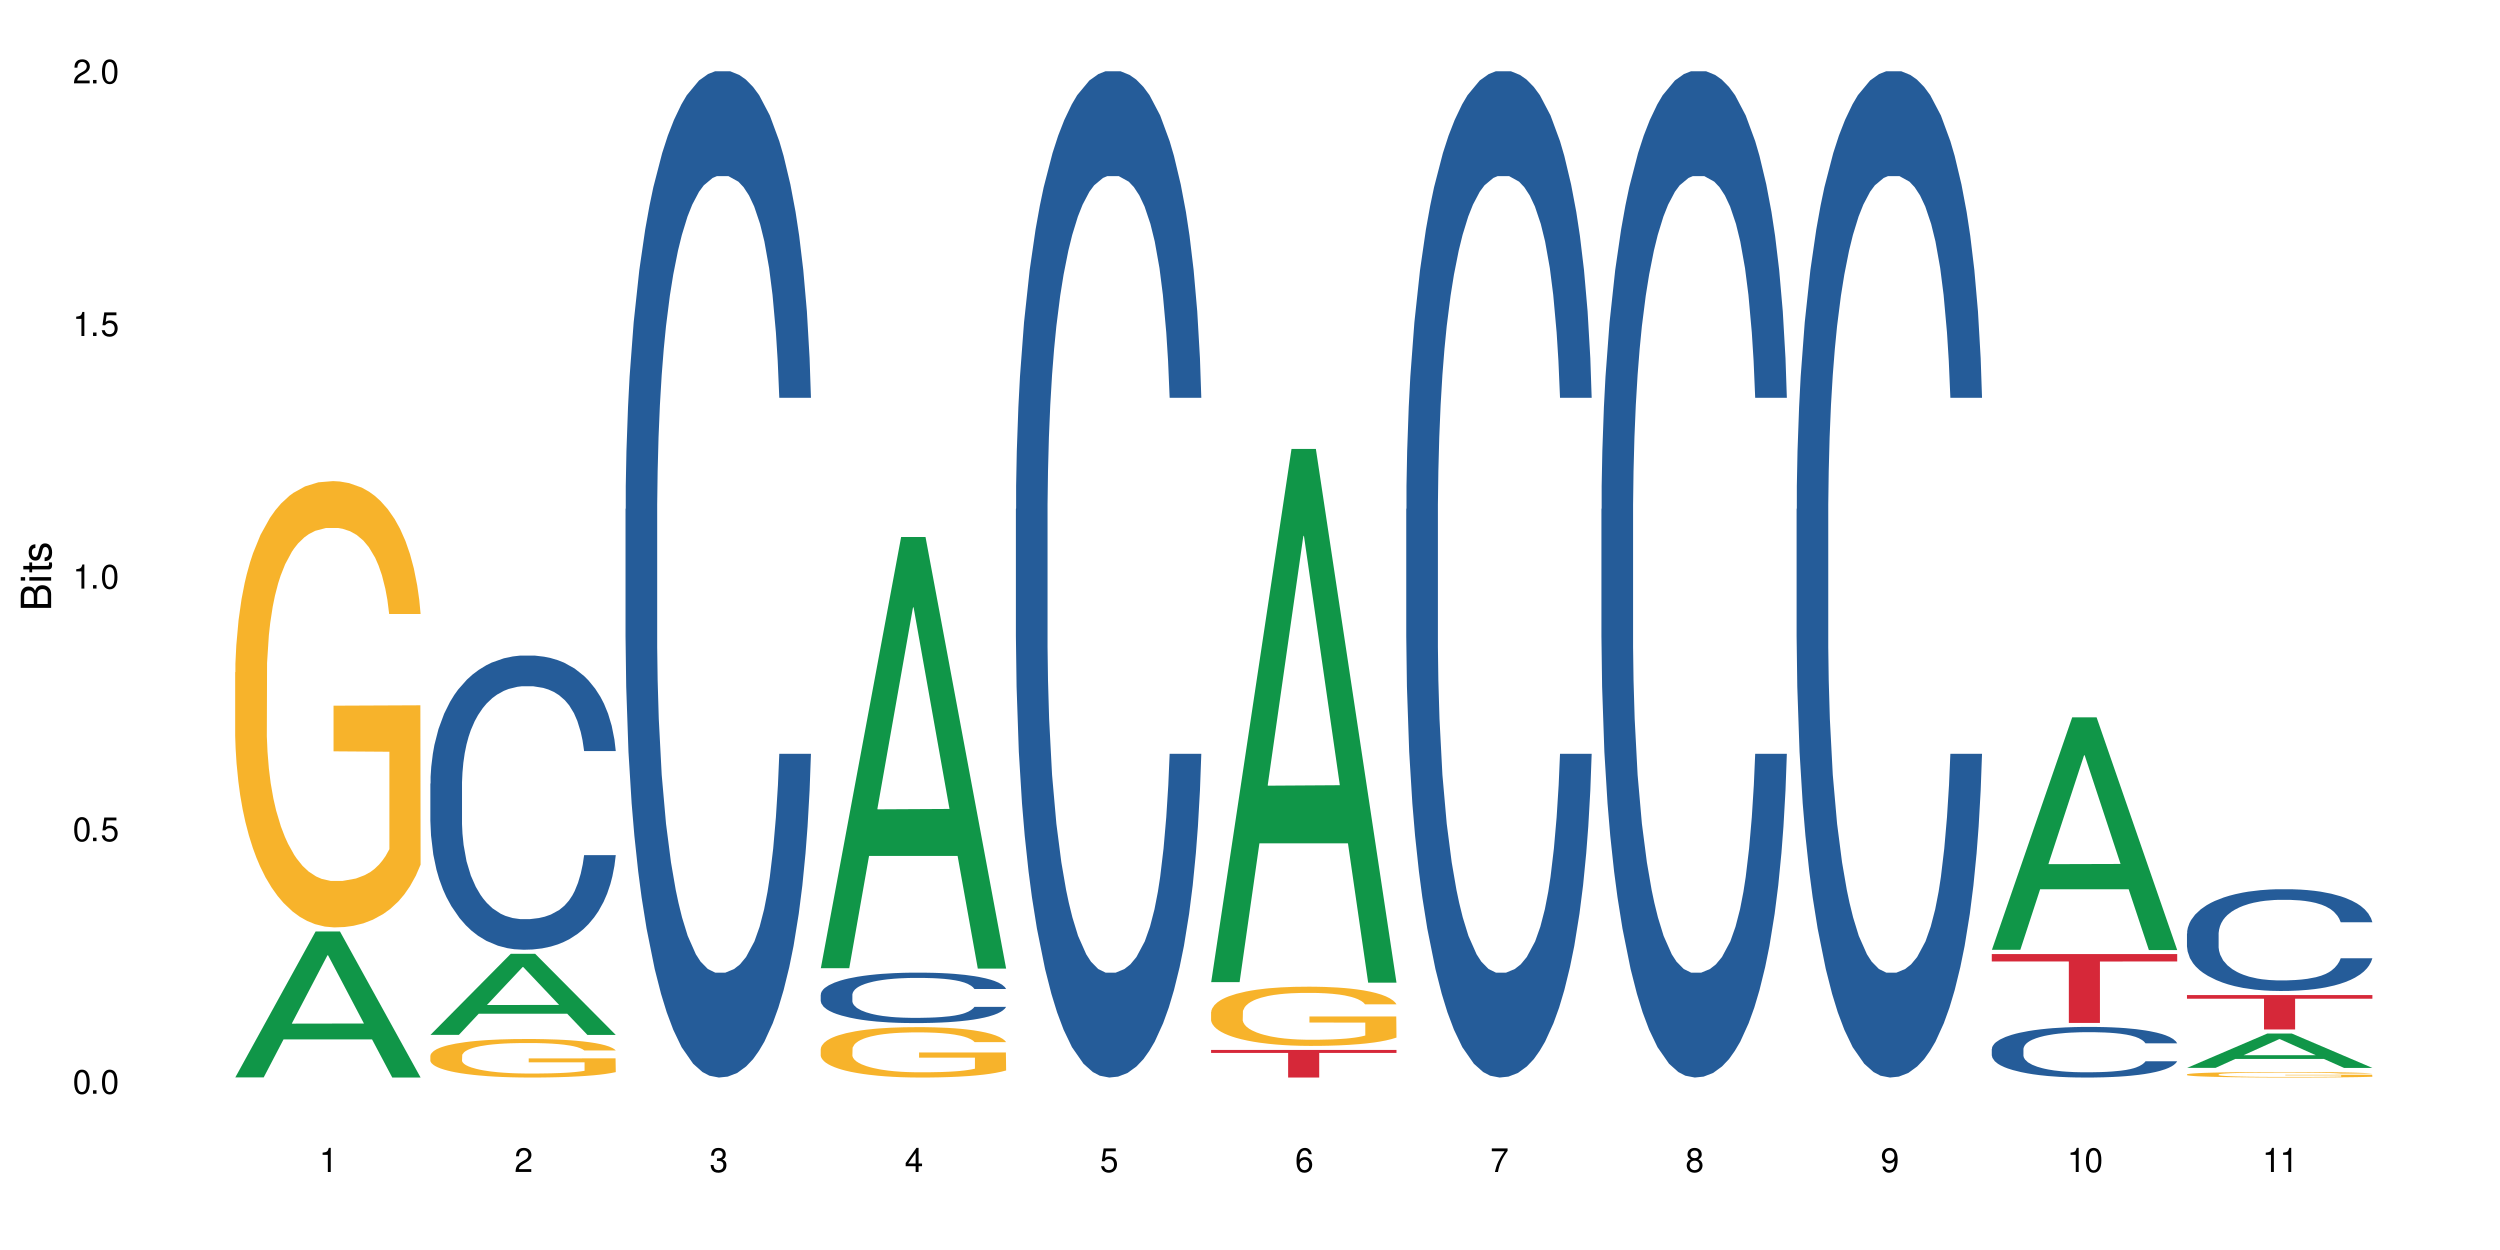
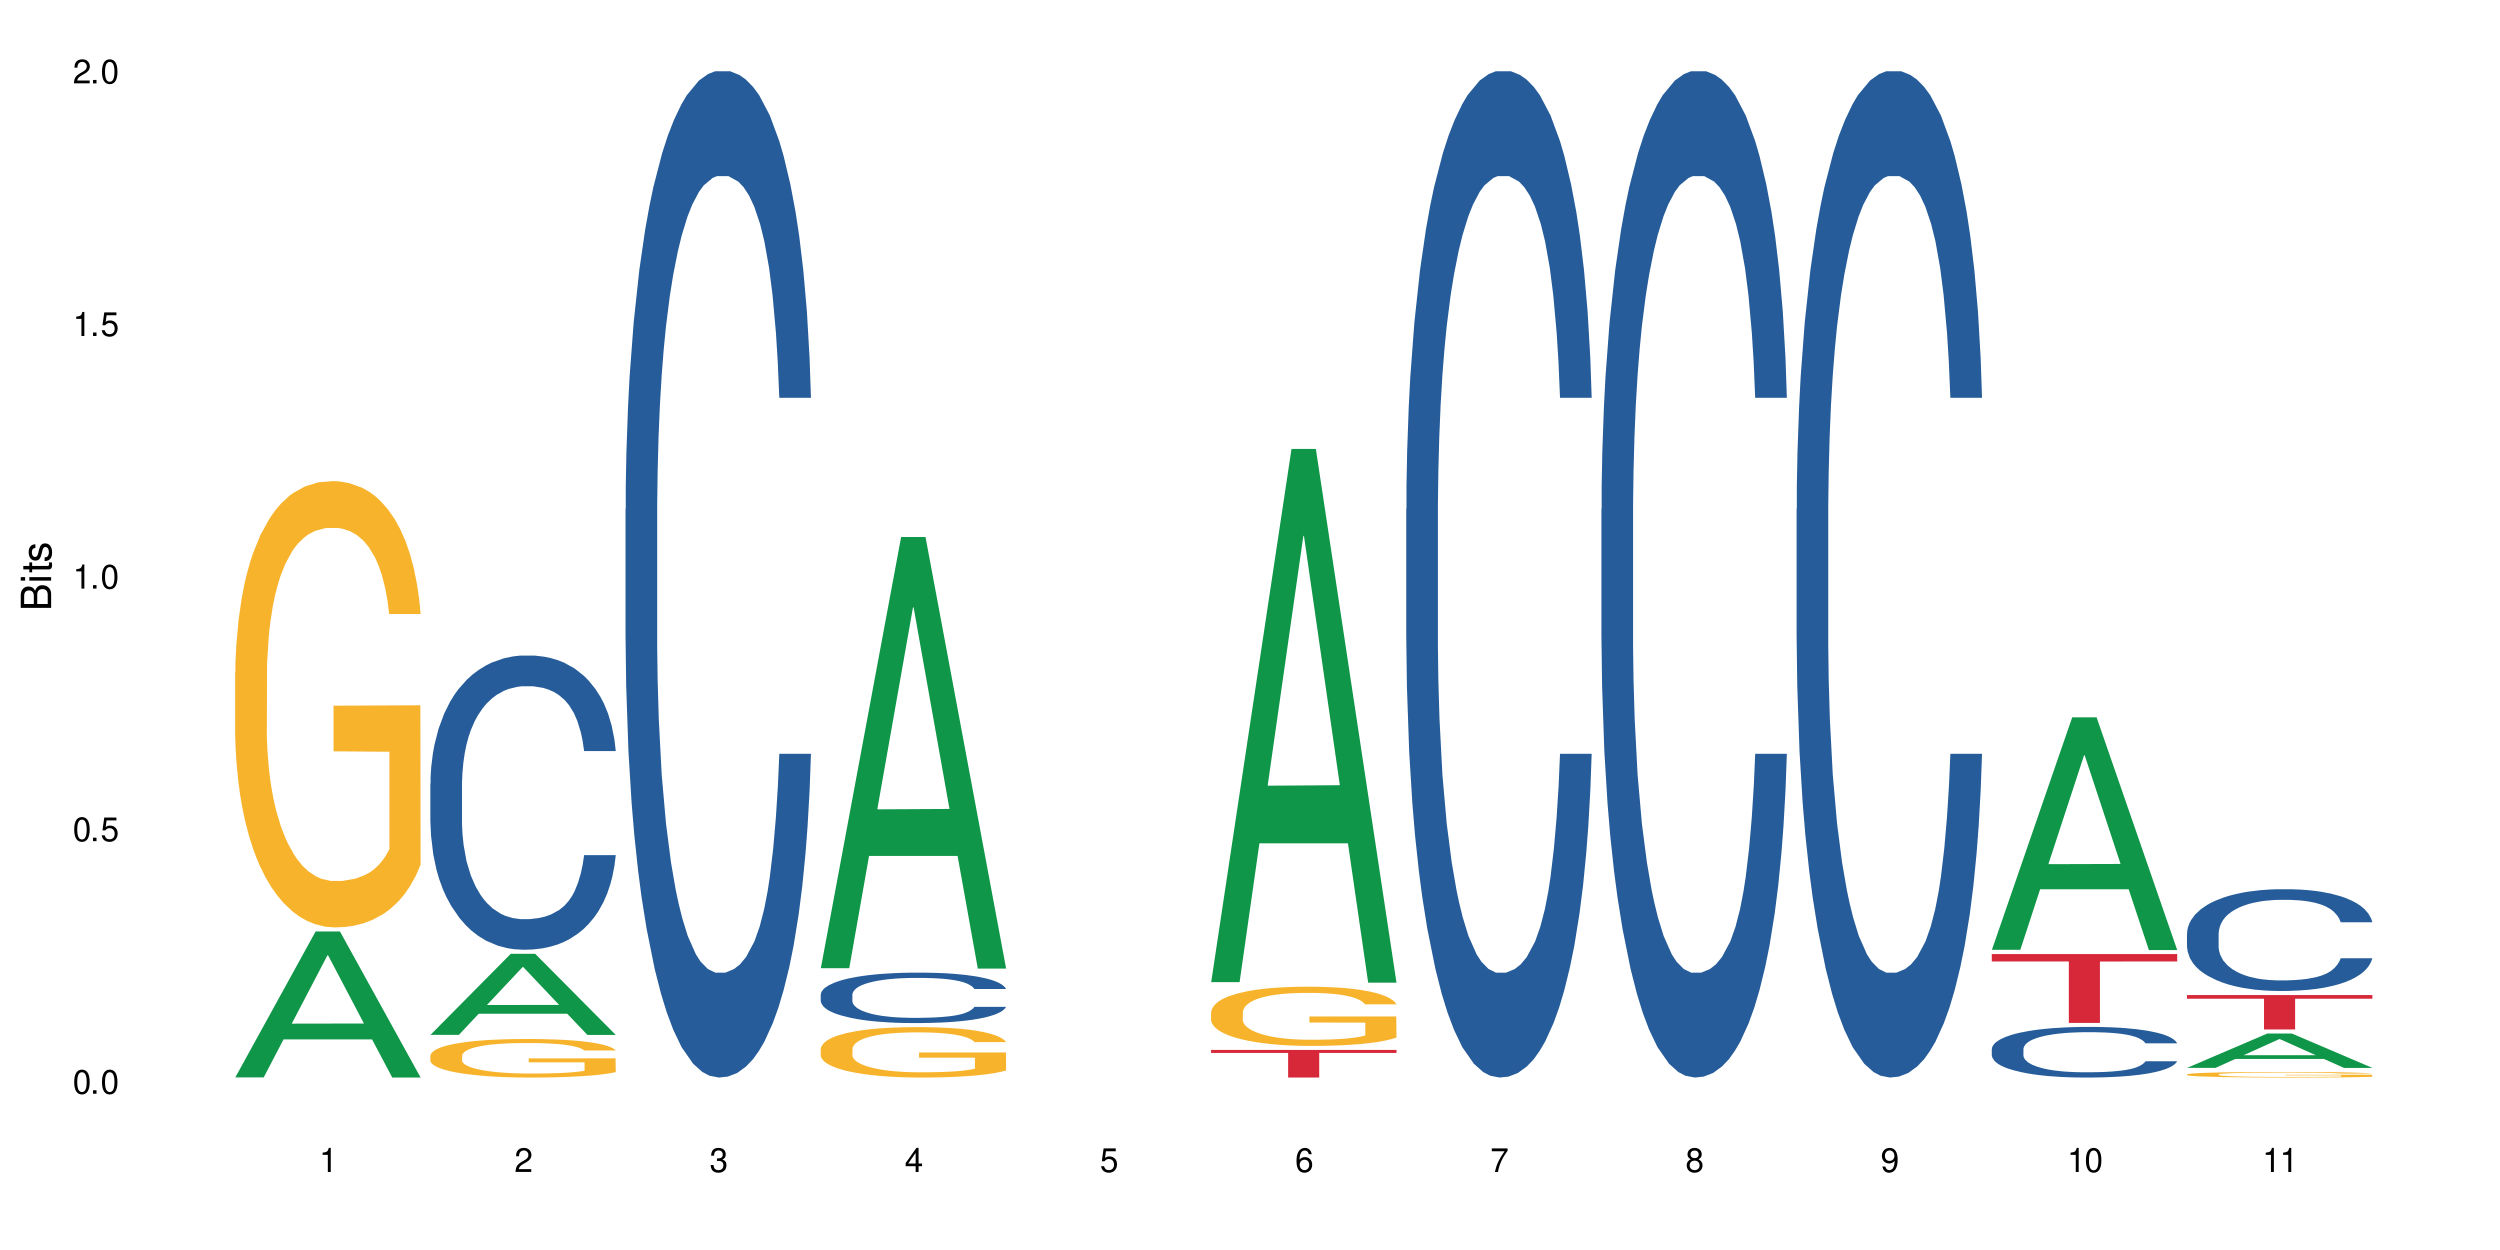
<svg xmlns="http://www.w3.org/2000/svg" xmlns:xlink="http://www.w3.org/1999/xlink" width="720" height="360" viewBox="0 0 720 360">
  <defs>
    <g>
      <g id="glyph-0-0">
</g>
      <g id="glyph-0-1">
        <path d="M 2.641 -6.938 C 2 -6.938 1.422 -6.656 1.078 -6.172 C 0.641 -5.562 0.406 -4.641 0.406 -3.359 C 0.406 -1.016 1.188 0.219 2.641 0.219 C 4.078 0.219 4.859 -1.016 4.859 -3.297 C 4.859 -4.641 4.656 -5.547 4.203 -6.172 C 3.844 -6.656 3.281 -6.938 2.641 -6.938 Z M 2.641 -6.188 C 3.547 -6.188 4 -5.25 4 -3.375 C 4 -1.406 3.562 -0.484 2.625 -0.484 C 1.734 -0.484 1.281 -1.438 1.281 -3.344 C 1.281 -5.25 1.734 -6.188 2.641 -6.188 Z M 2.641 -6.188 " />
      </g>
      <g id="glyph-0-2">
        <path d="M 1.828 -1 L 0.828 -1 L 0.828 0 L 1.828 0 Z M 1.828 -1 " />
      </g>
      <g id="glyph-0-3">
        <path d="M 4.562 -6.797 L 1.062 -6.797 L 0.547 -3.094 L 1.328 -3.094 C 1.719 -3.562 2.047 -3.734 2.578 -3.734 C 3.484 -3.734 4.062 -3.109 4.062 -2.094 C 4.062 -1.125 3.484 -0.531 2.578 -0.531 C 1.828 -0.531 1.375 -0.906 1.188 -1.672 L 0.328 -1.672 C 0.453 -1.109 0.547 -0.844 0.75 -0.594 C 1.125 -0.078 1.828 0.219 2.594 0.219 C 3.969 0.219 4.922 -0.781 4.922 -2.219 C 4.922 -3.562 4.031 -4.484 2.719 -4.484 C 2.25 -4.484 1.859 -4.359 1.469 -4.062 L 1.734 -5.969 L 4.562 -5.969 Z M 4.562 -6.797 " />
      </g>
      <g id="glyph-0-4">
        <path d="M 2.484 -4.938 L 2.484 0 L 3.328 0 L 3.328 -6.938 L 2.766 -6.938 C 2.469 -5.875 2.281 -5.734 0.984 -5.562 L 0.984 -4.938 Z M 2.484 -4.938 " />
      </g>
      <g id="glyph-0-5">
        <path d="M 4.859 -0.828 L 1.281 -0.828 C 1.359 -1.406 1.672 -1.781 2.5 -2.281 L 3.469 -2.828 C 4.406 -3.344 4.906 -4.062 4.906 -4.906 C 4.906 -5.484 4.672 -6.031 4.266 -6.406 C 3.859 -6.766 3.375 -6.938 2.719 -6.938 C 1.859 -6.938 1.219 -6.625 0.844 -6.031 C 0.609 -5.672 0.5 -5.234 0.484 -4.531 L 1.328 -4.531 C 1.359 -5.016 1.406 -5.281 1.531 -5.516 C 1.75 -5.938 2.188 -6.203 2.703 -6.203 C 3.469 -6.203 4.031 -5.641 4.031 -4.891 C 4.031 -4.344 3.719 -3.859 3.125 -3.516 L 2.234 -3 C 0.812 -2.172 0.406 -1.531 0.328 -0.016 L 4.859 -0.016 Z M 4.859 -0.828 " />
      </g>
      <g id="glyph-0-6">
        <path d="M 2.125 -3.188 L 2.578 -3.188 C 3.5 -3.188 3.984 -2.766 3.984 -1.922 C 3.984 -1.062 3.469 -0.531 2.594 -0.531 C 1.656 -0.531 1.203 -1 1.156 -2.016 L 0.312 -2.016 C 0.344 -1.453 0.438 -1.094 0.609 -0.781 C 0.953 -0.109 1.625 0.219 2.547 0.219 C 3.953 0.219 4.859 -0.625 4.859 -1.938 C 4.859 -2.828 4.516 -3.297 3.703 -3.594 C 4.344 -3.844 4.656 -4.328 4.656 -5.031 C 4.656 -6.219 3.875 -6.938 2.578 -6.938 C 1.203 -6.938 0.484 -6.172 0.453 -4.703 L 1.297 -4.703 C 1.312 -5.125 1.344 -5.359 1.453 -5.578 C 1.641 -5.969 2.062 -6.203 2.594 -6.203 C 3.344 -6.203 3.797 -5.75 3.797 -5 C 3.797 -4.516 3.609 -4.219 3.25 -4.047 C 3.016 -3.953 2.703 -3.922 2.125 -3.906 Z M 2.125 -3.188 " />
      </g>
      <g id="glyph-0-7">
        <path d="M 3.141 -1.672 L 3.141 0 L 3.984 0 L 3.984 -1.672 L 4.984 -1.672 L 4.984 -2.438 L 3.984 -2.438 L 3.984 -6.938 L 3.359 -6.938 L 0.266 -2.578 L 0.266 -1.672 Z M 3.141 -2.438 L 1 -2.438 L 3.141 -5.5 Z M 3.141 -2.438 " />
      </g>
      <g id="glyph-0-8">
        <path d="M 4.781 -5.125 C 4.609 -6.266 3.891 -6.938 2.844 -6.938 C 2.094 -6.938 1.422 -6.578 1.031 -5.953 C 0.594 -5.266 0.406 -4.422 0.406 -3.172 C 0.406 -2 0.578 -1.25 0.984 -0.641 C 1.359 -0.078 1.953 0.219 2.703 0.219 C 3.984 0.219 4.922 -0.75 4.922 -2.094 C 4.922 -3.375 4.062 -4.281 2.844 -4.281 C 2.172 -4.281 1.641 -4.031 1.281 -3.516 C 1.281 -5.234 1.828 -6.188 2.797 -6.188 C 3.391 -6.188 3.797 -5.797 3.938 -5.125 Z M 2.734 -3.531 C 3.547 -3.531 4.062 -2.953 4.062 -2.031 C 4.062 -1.156 3.484 -0.531 2.703 -0.531 C 1.922 -0.531 1.328 -1.188 1.328 -2.078 C 1.328 -2.938 1.906 -3.531 2.734 -3.531 Z M 2.734 -3.531 " />
      </g>
      <g id="glyph-0-9">
        <path d="M 4.984 -6.797 L 0.438 -6.797 L 0.438 -5.969 L 4.109 -5.969 C 2.5 -3.656 1.828 -2.234 1.328 0 L 2.219 0 C 2.594 -2.172 3.453 -4.047 4.984 -6.094 Z M 4.984 -6.797 " />
      </g>
      <g id="glyph-0-10">
        <path d="M 3.75 -3.656 C 4.469 -4.094 4.688 -4.438 4.688 -5.078 C 4.688 -6.172 3.844 -6.938 2.641 -6.938 C 1.438 -6.938 0.594 -6.172 0.594 -5.094 C 0.594 -4.438 0.812 -4.094 1.516 -3.656 C 0.734 -3.266 0.359 -2.703 0.359 -1.922 C 0.359 -0.656 1.281 0.219 2.641 0.219 C 3.984 0.219 4.922 -0.656 4.922 -1.922 C 4.922 -2.703 4.531 -3.266 3.75 -3.656 Z M 2.641 -6.188 C 3.359 -6.188 3.812 -5.75 3.812 -5.062 C 3.812 -4.406 3.344 -3.984 2.641 -3.984 C 1.922 -3.984 1.453 -4.406 1.453 -5.078 C 1.453 -5.75 1.922 -6.188 2.641 -6.188 Z M 2.641 -3.266 C 3.484 -3.266 4.062 -2.719 4.062 -1.906 C 4.062 -1.078 3.484 -0.531 2.625 -0.531 C 1.797 -0.531 1.219 -1.094 1.219 -1.906 C 1.219 -2.719 1.781 -3.266 2.641 -3.266 Z M 2.641 -3.266 " />
      </g>
      <g id="glyph-0-11">
        <path d="M 0.516 -1.578 C 0.672 -0.453 1.406 0.219 2.438 0.219 C 3.188 0.219 3.859 -0.141 4.266 -0.766 C 4.688 -1.453 4.891 -2.297 4.891 -3.547 C 4.891 -4.719 4.703 -5.453 4.312 -6.078 C 3.938 -6.641 3.344 -6.938 2.594 -6.938 C 1.297 -6.938 0.359 -5.969 0.359 -4.625 C 0.359 -3.344 1.234 -2.453 2.453 -2.453 C 3.094 -2.453 3.578 -2.672 4.016 -3.203 C 4 -1.484 3.469 -0.531 2.5 -0.531 C 1.906 -0.531 1.484 -0.906 1.359 -1.578 Z M 2.578 -6.203 C 3.375 -6.203 3.969 -5.531 3.969 -4.641 C 3.969 -3.797 3.391 -3.188 2.547 -3.188 C 1.734 -3.188 1.234 -3.766 1.234 -4.688 C 1.234 -5.562 1.797 -6.203 2.578 -6.203 Z M 2.578 -6.203 " />
      </g>
      <g id="glyph-1-0">
</g>
      <g id="glyph-1-1">
        <path d="M 0 -0.953 L 0 -4.891 C 0 -5.719 -0.234 -6.344 -0.734 -6.797 C -1.188 -7.234 -1.812 -7.469 -2.5 -7.469 C -3.547 -7.469 -4.188 -7 -4.625 -5.875 C -4.984 -6.688 -5.625 -7.094 -6.531 -7.094 C -7.172 -7.094 -7.734 -6.859 -8.141 -6.391 C -8.562 -5.922 -8.75 -5.344 -8.75 -4.5 L -8.75 -0.953 Z M -4.984 -2.062 L -7.766 -2.062 L -7.766 -4.219 C -7.766 -4.844 -7.688 -5.203 -7.453 -5.5 C -7.219 -5.812 -6.859 -5.969 -6.375 -5.969 C -5.891 -5.969 -5.531 -5.812 -5.297 -5.5 C -5.062 -5.203 -4.984 -4.844 -4.984 -4.219 Z M -0.984 -2.062 L -4 -2.062 L -4 -4.781 C -4 -5.766 -3.438 -6.359 -2.484 -6.359 C -1.547 -6.359 -0.984 -5.766 -0.984 -4.781 Z M -0.984 -2.062 " />
      </g>
      <g id="glyph-1-2">
        <path d="M -6.281 -1.797 L -6.281 -0.797 L 0 -0.797 L 0 -1.797 Z M -8.75 -1.797 L -8.75 -0.797 L -7.484 -0.797 L -7.484 -1.797 Z M -8.75 -1.797 " />
      </g>
      <g id="glyph-1-3">
        <path d="M -6.281 -3.047 L -6.281 -2.016 L -8.016 -2.016 L -8.016 -1.016 L -6.281 -1.016 L -6.281 -0.172 L -5.469 -0.172 L -5.469 -1.016 L -0.719 -1.016 C -0.078 -1.016 0.281 -1.453 0.281 -2.234 C 0.281 -2.5 0.25 -2.719 0.188 -3.047 L -0.641 -3.047 C -0.609 -2.906 -0.594 -2.766 -0.594 -2.562 C -0.594 -2.141 -0.719 -2.016 -1.156 -2.016 L -5.469 -2.016 L -5.469 -3.047 Z M -6.281 -3.047 " />
      </g>
      <g id="glyph-1-4">
        <path d="M -4.531 -5.25 C -5.766 -5.25 -6.469 -4.422 -6.469 -2.969 C -6.469 -1.516 -5.719 -0.562 -4.547 -0.562 C -3.562 -0.562 -3.094 -1.062 -2.734 -2.562 L -2.516 -3.484 C -2.344 -4.188 -2.094 -4.469 -1.641 -4.469 C -1.047 -4.469 -0.641 -3.875 -0.641 -3 C -0.641 -2.453 -0.797 -2 -1.062 -1.75 C -1.25 -1.594 -1.422 -1.531 -1.875 -1.469 L -1.875 -0.406 C -0.422 -0.453 0.281 -1.266 0.281 -2.922 C 0.281 -4.5 -0.5 -5.516 -1.719 -5.516 C -2.656 -5.516 -3.172 -4.984 -3.469 -3.734 L -3.703 -2.766 C -3.891 -1.953 -4.156 -1.609 -4.594 -1.609 C -5.188 -1.609 -5.547 -2.125 -5.547 -2.938 C -5.547 -3.75 -5.203 -4.172 -4.531 -4.203 Z M -4.531 -5.25 " />
      </g>
    </g>
  </defs>
  <rect x="-72" y="-36" width="864" height="432" fill="rgb(100%, 100%, 100%)" fill-opacity="1" />
  <path fill-rule="nonzero" fill="rgb(6.275%, 58.824%, 28.235%)" fill-opacity="1" d="M 67.73 310.293 L 67.789 310.254 L 90.895 268.262 L 97.91 268.262 L 121.133 310.332 L 112.973 310.332 L 107.152 299.352 L 81.652 299.352 L 75.945 310.293 L 67.73 310.293 L 84.105 294.809 L 104.816 294.77 L 94.488 275.133 L 94.375 275.094 L 94.262 275.215 L 84.047 294.77 L 84.105 294.809 Z M 67.73 310.293 " />
  <path fill-rule="nonzero" fill="rgb(96.863%, 70.196%, 16.863%)" fill-opacity="1" d="M 67.73 193.609 L 67.797 193.492 L 67.797 191.145 L 68.055 185.863 L 68.707 178.586 L 69.555 172.598 L 70.465 167.902 L 71.051 165.438 L 72.027 161.914 L 72.875 159.332 L 75.023 154.051 L 77.762 149.121 L 79.258 147.008 L 80.949 145.012 L 83.359 142.781 L 84.469 141.961 L 87.855 140.082 L 91.695 138.906 L 95.93 138.555 L 97.883 138.672 L 100.555 139.141 L 104.199 140.434 L 106.285 141.605 L 107.91 142.781 L 109.605 144.309 L 111.688 146.656 L 113.645 149.473 L 115.207 152.289 L 116.77 155.812 L 118.07 159.566 L 119.18 163.676 L 120.156 168.605 L 120.742 172.715 L 121.133 176.824 L 112.078 176.824 L 111.559 172.715 L 110.973 169.547 L 109.996 165.672 L 109.02 162.855 L 108.043 160.625 L 106.219 157.57 L 104.656 155.695 L 102.703 154.051 L 100.812 152.992 L 98.664 152.289 L 97.363 152.055 L 93.91 152.055 L 90.785 152.875 L 88.961 153.816 L 87.66 154.754 L 85.836 156.516 L 84.727 157.926 L 84.078 158.863 L 82.125 162.504 L 80.82 165.789 L 80.105 168.02 L 79.191 171.543 L 78.543 174.711 L 77.824 179.406 L 77.434 182.93 L 76.914 190.91 L 76.848 212.043 L 77.043 216.504 L 77.434 221.316 L 77.957 225.543 L 78.738 230 L 79.52 233.406 L 80.887 237.984 L 82.059 241.035 L 82.969 243.031 L 84.727 246.203 L 85.445 247.258 L 87.137 249.371 L 88.895 251.016 L 91.047 252.422 L 92.672 253.129 L 95.277 253.715 L 98.598 253.715 L 102.508 253.012 L 104.98 252.07 L 106.676 251.133 L 107.781 250.309 L 109.148 249.02 L 110.125 247.844 L 111.039 246.555 L 112.145 244.559 L 112.145 216.504 L 96.059 216.383 L 96.059 203.238 L 121.066 203.121 L 121.133 249.02 L 119.766 252.188 L 118.07 255.242 L 116.441 257.59 L 114.75 259.586 L 112.34 261.816 L 110.387 263.223 L 107.391 264.867 L 104.656 265.922 L 101.789 266.629 L 99.25 266.98 L 96.254 267.098 L 93.586 266.863 L 90.719 266.156 L 88.441 265.219 L 86.355 264.047 L 84.273 262.52 L 81.668 260.055 L 79.973 258.059 L 78.215 255.594 L 76.457 252.656 L 74.895 249.488 L 73.852 247.023 L 72.812 244.207 L 71.703 240.684 L 70.66 236.691 L 69.879 233.055 L 69.164 228.945 L 68.645 225.07 L 68.121 219.789 L 67.859 215.562 L 67.73 211.922 Z M 67.73 193.609 " />
  <path fill-rule="nonzero" fill="rgb(6.275%, 58.824%, 28.235%)" fill-opacity="1" d="M 123.941 298.043 L 124 298.02 L 147.105 274.695 L 154.125 274.695 L 177.344 298.066 L 169.184 298.066 L 163.367 291.965 L 137.863 291.965 L 132.156 298.043 L 123.941 298.043 L 140.316 289.441 L 161.027 289.418 L 150.699 278.512 L 150.586 278.488 L 150.473 278.555 L 140.258 289.418 L 140.316 289.441 Z M 123.941 298.043 " />
  <path fill-rule="nonzero" fill="rgb(14.51%, 36.078%, 60%)" fill-opacity="1" d="M 123.941 225.676 L 124.008 225.602 L 124.008 223.742 L 124.203 220.801 L 124.66 217.082 L 125.113 214.527 L 126.285 209.957 L 127.914 205.547 L 129.609 202.137 L 130.844 200.125 L 131.953 198.578 L 134.492 195.711 L 136.121 194.242 L 137.879 192.926 L 140.027 191.609 L 141.59 190.832 L 145.109 189.594 L 147.711 189.051 L 149.73 188.82 L 154.094 188.82 L 156.699 189.129 L 158.59 189.516 L 160.672 190.137 L 162.43 190.832 L 165.492 192.535 L 168.227 194.703 L 169.465 195.945 L 171.418 198.344 L 172.914 200.668 L 173.957 202.68 L 175.129 205.547 L 176.172 209.031 L 176.953 212.98 L 177.344 216.309 L 168.227 216.309 L 167.77 213.211 L 167.25 210.812 L 166.273 207.637 L 165.297 205.391 L 163.93 203.145 L 162.691 201.676 L 160.996 200.203 L 159.5 199.273 L 157.938 198.578 L 156.438 198.113 L 153.574 197.648 L 150.254 197.648 L 149.016 197.801 L 146.477 198.422 L 145.109 198.965 L 143.152 200.047 L 141.785 201.055 L 140.156 202.602 L 139.051 203.918 L 137.684 205.934 L 136.707 207.715 L 135.598 210.27 L 134.949 212.203 L 134.363 214.371 L 133.84 216.926 L 133.449 219.637 L 133.191 222.504 L 133.059 225.289 L 133.059 237.293 L 133.191 240.078 L 133.516 243.332 L 134.363 248.055 L 135.598 252.16 L 137.031 255.41 L 138.398 257.734 L 139.18 258.816 L 140.223 260.059 L 141.852 261.605 L 144.195 263.152 L 145.562 263.773 L 147.648 264.395 L 149.797 264.703 L 152.66 264.703 L 155.203 264.395 L 156.895 264.004 L 158.652 263.387 L 161.062 262.07 L 162.559 260.832 L 163.863 259.359 L 164.84 257.887 L 165.492 256.648 L 166.469 254.25 L 167.25 251.617 L 167.836 248.906 L 168.227 246.273 L 177.344 246.273 L 176.953 249.371 L 176.367 252.391 L 175.781 254.637 L 174.867 257.348 L 173.828 259.746 L 172.328 262.457 L 171.09 264.238 L 169.465 266.172 L 167.965 267.645 L 166.336 268.961 L 163.93 270.512 L 162.363 271.285 L 160.672 271.98 L 158.652 272.602 L 156.113 273.141 L 153.379 273.453 L 150.84 273.531 L 148.102 273.375 L 146.086 273.066 L 143.414 272.367 L 140.094 270.973 L 137.684 269.504 L 135.793 268.031 L 134.168 266.484 L 132.344 264.395 L 130 260.984 L 128.566 258.352 L 127.59 256.184 L 126.48 253.164 L 125.699 250.457 L 124.789 246.117 L 124.137 240.621 L 123.941 236.363 Z M 123.941 225.676 " />
  <path fill-rule="nonzero" fill="rgb(96.863%, 70.196%, 16.863%)" fill-opacity="1" d="M 123.941 303.984 L 124.008 303.973 L 124.008 303.773 L 124.27 303.316 L 124.918 302.688 L 125.766 302.168 L 126.676 301.766 L 127.266 301.551 L 128.242 301.246 L 129.086 301.023 L 131.234 300.566 L 133.973 300.141 L 135.469 299.957 L 137.164 299.785 L 139.57 299.594 L 140.68 299.523 L 144.066 299.359 L 147.906 299.258 L 152.141 299.23 L 154.094 299.238 L 156.766 299.281 L 160.41 299.391 L 162.496 299.492 L 164.125 299.594 L 165.816 299.727 L 167.902 299.93 L 169.855 300.172 L 171.418 300.414 L 172.98 300.719 L 174.281 301.043 L 175.391 301.398 L 176.367 301.824 L 176.953 302.18 L 177.344 302.535 L 168.293 302.535 L 167.77 302.18 L 167.184 301.906 L 166.207 301.57 L 165.23 301.328 L 164.254 301.137 L 162.43 300.871 L 160.867 300.711 L 158.914 300.566 L 157.023 300.477 L 154.875 300.414 L 153.574 300.395 L 150.121 300.395 L 146.996 300.465 L 145.172 300.547 L 143.871 300.629 L 142.047 300.781 L 140.941 300.902 L 140.289 300.984 L 138.336 301.297 L 137.031 301.582 L 136.316 301.773 L 135.402 302.078 L 134.754 302.352 L 134.035 302.758 L 133.645 303.062 L 133.125 303.75 L 133.059 305.578 L 133.254 305.961 L 133.645 306.379 L 134.168 306.742 L 134.949 307.129 L 135.73 307.422 L 137.098 307.816 L 138.27 308.082 L 139.18 308.254 L 140.941 308.527 L 141.656 308.617 L 143.348 308.801 L 145.109 308.941 L 147.258 309.066 L 148.883 309.125 L 151.488 309.176 L 154.812 309.176 L 158.719 309.117 L 161.191 309.035 L 162.887 308.953 L 163.992 308.883 L 165.359 308.77 L 166.336 308.668 L 167.25 308.559 L 168.355 308.387 L 168.355 305.961 L 152.27 305.953 L 152.27 304.816 L 177.277 304.805 L 177.344 308.77 L 175.977 309.043 L 174.281 309.309 L 172.656 309.512 L 170.961 309.684 L 168.551 309.875 L 166.598 309.996 L 163.602 310.141 L 160.867 310.23 L 158 310.293 L 155.461 310.324 L 152.465 310.332 L 149.797 310.312 L 146.93 310.25 L 144.652 310.172 L 142.566 310.07 L 140.484 309.938 L 137.879 309.723 L 136.188 309.551 L 134.426 309.34 L 132.668 309.086 L 131.105 308.812 L 130.062 308.598 L 129.023 308.355 L 127.914 308.051 L 126.871 307.707 L 126.09 307.391 L 125.375 307.035 L 124.855 306.703 L 124.332 306.246 L 124.074 305.879 L 123.941 305.566 Z M 123.941 303.984 " />
  <path fill-rule="nonzero" fill="rgb(14.51%, 36.078%, 60%)" fill-opacity="1" d="M 180.152 146.621 L 180.219 146.355 L 180.219 140 L 180.414 129.934 L 180.871 117.215 L 181.324 108.477 L 182.5 92.844 L 184.125 77.746 L 185.82 66.09 L 187.059 59.203 L 188.164 53.902 L 190.703 44.102 L 192.332 39.07 L 194.09 34.566 L 196.238 30.062 L 197.801 27.414 L 201.32 23.176 L 203.922 21.32 L 205.941 20.527 L 210.305 20.527 L 212.91 21.586 L 214.801 22.91 L 216.883 25.031 L 218.641 27.414 L 221.703 33.242 L 224.438 40.66 L 225.676 44.898 L 227.629 53.109 L 229.125 61.055 L 230.168 67.945 L 231.34 77.746 L 232.383 89.668 L 233.164 103.176 L 233.555 114.566 L 224.438 114.566 L 223.98 103.973 L 223.461 95.758 L 222.484 84.898 L 221.508 77.215 L 220.141 69.535 L 218.902 64.5 L 217.207 59.469 L 215.711 56.289 L 214.148 53.902 L 212.648 52.316 L 209.785 50.727 L 206.465 50.727 L 205.227 51.254 L 202.688 53.375 L 201.32 55.23 L 199.363 58.938 L 197.996 62.383 L 196.371 67.68 L 195.262 72.184 L 193.895 79.07 L 192.918 85.164 L 191.812 93.906 L 191.16 100.527 L 190.574 107.945 L 190.051 116.688 L 189.66 125.957 L 189.402 135.762 L 189.27 145.297 L 189.27 186.355 L 189.402 195.895 L 189.727 207.02 L 190.574 223.18 L 191.812 237.219 L 193.242 248.344 L 194.609 256.293 L 195.395 260 L 196.434 264.238 L 198.062 269.535 L 200.406 274.836 L 201.773 276.953 L 203.859 279.074 L 206.008 280.133 L 208.875 280.133 L 211.414 279.074 L 213.105 277.75 L 214.863 275.629 L 217.273 271.125 L 218.773 266.887 L 220.074 261.855 L 221.051 256.82 L 221.703 252.582 L 222.68 244.371 L 223.461 235.363 L 224.047 226.094 L 224.438 217.086 L 233.555 217.086 L 233.164 227.684 L 232.578 238.012 L 231.992 245.695 L 231.082 254.969 L 230.039 263.18 L 228.539 272.449 L 227.305 278.543 L 225.676 285.168 L 224.176 290.199 L 222.551 294.703 L 220.141 300 L 218.578 302.648 L 216.883 305.035 L 214.863 307.152 L 212.324 309.008 L 209.59 310.066 L 207.051 310.332 L 204.316 309.801 L 202.297 308.742 L 199.625 306.359 L 196.305 301.59 L 193.895 296.559 L 192.008 291.523 L 190.379 286.227 L 188.555 279.074 L 186.211 267.418 L 184.777 258.41 L 183.801 250.992 L 182.695 240.664 L 181.914 231.391 L 181 216.555 L 180.348 197.746 L 180.152 183.18 Z M 180.152 146.621 " />
  <path fill-rule="nonzero" fill="rgb(6.275%, 58.824%, 28.235%)" fill-opacity="1" d="M 236.367 278.848 L 236.422 278.73 L 259.527 154.652 L 266.547 154.652 L 289.766 278.965 L 281.609 278.965 L 275.789 246.516 L 250.285 246.516 L 244.582 278.848 L 236.367 278.848 L 252.738 233.09 L 273.449 232.973 L 263.121 174.961 L 263.008 174.848 L 262.895 175.195 L 252.684 232.973 L 252.738 233.09 Z M 236.367 278.848 " />
  <path fill-rule="nonzero" fill="rgb(14.51%, 36.078%, 60%)" fill-opacity="1" d="M 236.367 286.445 L 236.43 286.434 L 236.43 286.113 L 236.625 285.609 L 237.082 284.973 L 237.539 284.535 L 238.711 283.75 L 240.34 282.996 L 242.031 282.41 L 243.27 282.066 L 244.375 281.801 L 246.914 281.309 L 248.543 281.059 L 250.301 280.832 L 252.449 280.605 L 254.016 280.473 L 257.531 280.262 L 260.137 280.168 L 262.152 280.129 L 266.516 280.129 L 269.121 280.18 L 271.012 280.246 L 273.094 280.352 L 274.852 280.473 L 277.914 280.766 L 280.648 281.137 L 281.887 281.348 L 283.84 281.762 L 285.34 282.16 L 286.379 282.504 L 287.551 282.996 L 288.594 283.594 L 289.375 284.27 L 289.766 284.84 L 280.648 284.84 L 280.191 284.309 L 279.672 283.898 L 278.695 283.352 L 277.719 282.969 L 276.352 282.582 L 275.113 282.332 L 273.422 282.078 L 271.922 281.918 L 270.359 281.801 L 268.863 281.719 L 265.996 281.641 L 262.676 281.641 L 261.438 281.668 L 258.898 281.773 L 257.531 281.867 L 255.578 282.051 L 254.211 282.227 L 252.582 282.488 L 251.473 282.715 L 250.105 283.062 L 249.129 283.367 L 248.023 283.805 L 247.371 284.137 L 246.785 284.508 L 246.266 284.945 L 245.875 285.41 L 245.613 285.902 L 245.484 286.379 L 245.484 288.438 L 245.613 288.914 L 245.938 289.473 L 246.785 290.281 L 248.023 290.984 L 249.457 291.543 L 250.824 291.941 L 251.605 292.125 L 252.645 292.34 L 254.273 292.605 L 256.617 292.871 L 257.984 292.977 L 260.07 293.082 L 262.219 293.137 L 265.086 293.137 L 267.625 293.082 L 269.316 293.016 L 271.074 292.91 L 273.484 292.684 L 274.984 292.473 L 276.285 292.219 L 277.262 291.969 L 277.914 291.754 L 278.891 291.344 L 279.672 290.891 L 280.258 290.426 L 280.648 289.977 L 289.766 289.977 L 289.375 290.508 L 288.789 291.023 L 288.203 291.41 L 287.293 291.875 L 286.25 292.285 L 284.75 292.75 L 283.516 293.055 L 281.887 293.387 L 280.387 293.641 L 278.762 293.863 L 276.352 294.129 L 274.789 294.262 L 273.094 294.383 L 271.074 294.488 L 268.535 294.582 L 265.801 294.637 L 263.262 294.648 L 260.527 294.621 L 258.508 294.57 L 255.836 294.449 L 252.516 294.211 L 250.105 293.957 L 248.219 293.707 L 246.59 293.441 L 244.766 293.082 L 242.422 292.496 L 240.988 292.047 L 240.012 291.676 L 238.906 291.156 L 238.125 290.691 L 237.211 289.949 L 236.562 289.008 L 236.367 288.277 Z M 236.367 286.445 " />
  <path fill-rule="nonzero" fill="rgb(96.863%, 70.196%, 16.863%)" fill-opacity="1" d="M 236.367 302.031 L 236.43 302.02 L 236.43 301.754 L 236.691 301.156 L 237.344 300.332 L 238.188 299.656 L 239.102 299.129 L 239.688 298.848 L 240.664 298.449 L 241.512 298.16 L 243.66 297.562 L 246.395 297.004 L 247.891 296.766 L 249.586 296.543 L 251.996 296.289 L 253.102 296.195 L 256.488 295.984 L 260.332 295.852 L 264.562 295.812 L 266.516 295.824 L 269.188 295.879 L 272.836 296.023 L 274.918 296.156 L 276.547 296.289 L 278.238 296.461 L 280.324 296.727 L 282.277 297.047 L 283.84 297.363 L 285.402 297.762 L 286.707 298.188 L 287.812 298.648 L 288.789 299.207 L 289.375 299.672 L 289.766 300.137 L 280.715 300.137 L 280.191 299.672 L 279.605 299.312 L 278.629 298.875 L 277.652 298.559 L 276.676 298.305 L 274.852 297.961 L 273.289 297.746 L 271.336 297.562 L 269.449 297.441 L 267.301 297.363 L 265.996 297.336 L 262.543 297.336 L 259.418 297.43 L 257.594 297.535 L 256.293 297.641 L 254.469 297.84 L 253.363 298 L 252.711 298.105 L 250.758 298.516 L 249.457 298.887 L 248.738 299.141 L 247.828 299.539 L 247.176 299.895 L 246.461 300.426 L 246.07 300.824 L 245.547 301.727 L 245.484 304.113 L 245.68 304.617 L 246.07 305.16 L 246.59 305.637 L 247.371 306.141 L 248.152 306.527 L 249.52 307.043 L 250.691 307.387 L 251.605 307.613 L 253.363 307.973 L 254.078 308.09 L 255.773 308.328 L 257.531 308.516 L 259.68 308.676 L 261.309 308.754 L 263.914 308.82 L 267.234 308.82 L 271.141 308.742 L 273.617 308.637 L 275.309 308.527 L 276.418 308.438 L 277.785 308.289 L 278.762 308.156 L 279.672 308.012 L 280.781 307.785 L 280.781 304.617 L 264.695 304.605 L 264.695 303.117 L 289.699 303.105 L 289.766 308.289 L 288.398 308.648 L 286.707 308.992 L 285.078 309.258 L 283.383 309.484 L 280.977 309.734 L 279.02 309.895 L 276.023 310.082 L 273.289 310.199 L 270.426 310.281 L 267.887 310.32 L 264.891 310.332 L 262.219 310.305 L 259.355 310.227 L 257.074 310.121 L 254.992 309.988 L 252.906 309.816 L 250.301 309.535 L 248.609 309.312 L 246.852 309.031 L 245.094 308.703 L 243.527 308.344 L 242.488 308.066 L 241.445 307.746 L 240.34 307.348 L 239.297 306.898 L 238.516 306.488 L 237.797 306.023 L 237.277 305.586 L 236.758 304.988 L 236.496 304.512 L 236.367 304.102 Z M 236.367 302.031 " />
-   <path fill-rule="nonzero" fill="rgb(14.51%, 36.078%, 60%)" fill-opacity="1" d="M 292.578 146.621 L 292.641 146.355 L 292.641 140 L 292.836 129.934 L 293.293 117.215 L 293.75 108.477 L 294.922 92.844 L 296.551 77.746 L 298.242 66.09 L 299.48 59.203 L 300.586 53.902 L 303.125 44.102 L 304.754 39.07 L 306.512 34.566 L 308.664 30.062 L 310.227 27.414 L 313.742 23.176 L 316.348 21.32 L 318.367 20.527 L 322.73 20.527 L 325.332 21.586 L 327.223 22.91 L 329.305 25.031 L 331.066 27.414 L 334.125 33.242 L 336.859 40.66 L 338.098 44.898 L 340.051 53.109 L 341.551 61.055 L 342.59 67.945 L 343.762 77.746 L 344.805 89.668 L 345.586 103.176 L 345.977 114.566 L 336.859 114.566 L 336.406 103.973 L 335.883 95.758 L 334.906 84.898 L 333.93 77.215 L 332.562 69.535 L 331.324 64.5 L 329.633 59.469 L 328.133 56.289 L 326.57 53.902 L 325.074 52.316 L 322.207 50.727 L 318.887 50.727 L 317.648 51.254 L 315.109 53.375 L 313.742 55.23 L 311.789 58.938 L 310.422 62.383 L 308.793 67.68 L 307.684 72.184 L 306.316 79.07 L 305.34 85.164 L 304.234 93.906 L 303.582 100.527 L 302.996 107.945 L 302.477 116.688 L 302.086 125.957 L 301.824 135.762 L 301.695 145.297 L 301.695 186.355 L 301.824 195.895 L 302.148 207.02 L 302.996 223.18 L 304.234 237.219 L 305.668 248.344 L 307.035 256.293 L 307.816 260 L 308.859 264.238 L 310.484 269.535 L 312.832 274.836 L 314.199 276.953 L 316.281 279.074 L 318.43 280.133 L 321.297 280.133 L 323.836 279.074 L 325.527 277.75 L 327.289 275.629 L 329.695 271.125 L 331.195 266.887 L 332.496 261.855 L 333.473 256.82 L 334.125 252.582 L 335.102 244.371 L 335.883 235.363 L 336.469 226.094 L 336.859 217.086 L 345.977 217.086 L 345.586 227.684 L 345 238.012 L 344.414 245.695 L 343.504 254.969 L 342.461 263.18 L 340.965 272.449 L 339.727 278.543 L 338.098 285.168 L 336.602 290.199 L 334.973 294.703 L 332.562 300 L 331 302.648 L 329.305 305.035 L 327.289 307.152 L 324.746 309.008 L 322.012 310.066 L 319.473 310.332 L 316.738 309.801 L 314.719 308.742 L 312.047 306.359 L 308.727 301.59 L 306.316 296.559 L 304.43 291.523 L 302.801 286.227 L 300.977 279.074 L 298.633 267.418 L 297.199 258.41 L 296.223 250.992 L 295.117 240.664 L 294.336 231.391 L 293.422 216.555 L 292.773 197.746 L 292.578 183.18 Z M 292.578 146.621 " />
  <path fill-rule="nonzero" fill="rgb(6.275%, 58.824%, 28.235%)" fill-opacity="1" d="M 348.789 282.855 L 348.844 282.711 L 371.953 129.289 L 378.969 129.289 L 402.188 283 L 394.031 283 L 388.211 242.879 L 362.711 242.879 L 357.004 282.855 L 348.789 282.855 L 365.164 226.277 L 385.871 226.137 L 375.547 154.402 L 375.434 154.258 L 375.316 154.691 L 365.105 226.137 L 365.164 226.277 Z M 348.789 282.855 " />
  <path fill-rule="nonzero" fill="rgb(96.863%, 70.196%, 16.863%)" fill-opacity="1" d="M 348.789 291.473 L 348.852 291.457 L 348.852 291.145 L 349.113 290.441 L 349.766 289.477 L 350.613 288.684 L 351.523 288.059 L 352.109 287.73 L 353.086 287.266 L 353.934 286.922 L 356.082 286.223 L 358.816 285.566 L 360.316 285.285 L 362.008 285.023 L 364.418 284.727 L 365.523 284.617 L 368.91 284.367 L 372.754 284.211 L 376.988 284.164 L 378.941 284.18 L 381.609 284.242 L 385.258 284.414 L 387.34 284.57 L 388.969 284.727 L 390.664 284.93 L 392.746 285.238 L 394.699 285.613 L 396.262 285.988 L 397.824 286.453 L 399.129 286.953 L 400.234 287.5 L 401.211 288.152 L 401.797 288.699 L 402.188 289.242 L 393.137 289.242 L 392.617 288.699 L 392.031 288.277 L 391.055 287.762 L 390.078 287.391 L 389.098 287.094 L 387.277 286.688 L 385.715 286.438 L 383.758 286.223 L 381.871 286.082 L 379.723 285.988 L 378.418 285.957 L 374.969 285.957 L 371.844 286.066 L 370.02 286.191 L 368.715 286.316 L 366.891 286.547 L 365.785 286.734 L 365.133 286.859 L 363.18 287.344 L 361.879 287.777 L 361.16 288.074 L 360.25 288.543 L 359.598 288.965 L 358.883 289.586 L 358.492 290.055 L 357.969 291.113 L 357.906 293.918 L 358.102 294.508 L 358.492 295.148 L 359.012 295.707 L 359.793 296.301 L 360.574 296.75 L 361.941 297.359 L 363.117 297.766 L 364.027 298.027 L 365.785 298.449 L 366.5 298.59 L 368.195 298.871 L 369.953 299.09 L 372.102 299.273 L 373.73 299.367 L 376.336 299.445 L 379.656 299.445 L 383.562 299.352 L 386.039 299.227 L 387.73 299.105 L 388.84 298.996 L 390.207 298.824 L 391.184 298.668 L 392.094 298.496 L 393.203 298.23 L 393.203 294.508 L 377.117 294.492 L 377.117 292.75 L 402.125 292.734 L 402.188 298.824 L 400.82 299.242 L 399.129 299.648 L 397.5 299.961 L 395.809 300.227 L 393.398 300.52 L 391.445 300.707 L 388.449 300.926 L 385.715 301.066 L 382.848 301.16 L 380.309 301.207 L 377.312 301.223 L 374.641 301.191 L 371.777 301.098 L 369.496 300.973 L 367.414 300.816 L 365.328 300.613 L 362.727 300.289 L 361.031 300.023 L 359.273 299.695 L 357.516 299.305 L 355.953 298.887 L 354.91 298.559 L 353.867 298.184 L 352.762 297.719 L 351.719 297.188 L 350.938 296.703 L 350.223 296.16 L 349.699 295.645 L 349.18 294.945 L 348.918 294.383 L 348.789 293.902 Z M 348.789 291.473 " />
  <path fill-rule="nonzero" fill="rgb(83.922%, 15.686%, 22.353%)" fill-opacity="1" d="M 348.789 302.387 L 402.188 302.387 L 402.188 303.238 L 379.934 303.242 L 379.934 310.332 L 370.98 310.332 L 370.98 303.25 L 370.848 303.238 L 348.789 303.238 Z M 348.789 302.387 " />
  <path fill-rule="nonzero" fill="rgb(14.51%, 36.078%, 60%)" fill-opacity="1" d="M 405 146.621 L 405.066 146.355 L 405.066 140 L 405.262 129.934 L 405.715 117.215 L 406.172 108.477 L 407.344 92.844 L 408.973 77.746 L 410.664 66.09 L 411.902 59.203 L 413.012 53.902 L 415.551 44.102 L 417.18 39.07 L 418.938 34.566 L 421.086 30.062 L 422.648 27.414 L 426.164 23.176 L 428.77 21.32 L 430.789 20.527 L 435.152 20.527 L 437.758 21.586 L 439.645 22.91 L 441.73 25.031 L 443.488 27.414 L 446.547 33.242 L 449.285 40.66 L 450.52 44.898 L 452.473 53.109 L 453.973 61.055 L 455.016 67.945 L 456.188 77.746 L 457.227 89.668 L 458.012 103.176 L 458.402 114.566 L 449.285 114.566 L 448.828 103.973 L 448.309 95.758 L 447.328 84.898 L 446.352 77.215 L 444.984 69.535 L 443.746 64.5 L 442.055 59.469 L 440.559 56.289 L 438.992 53.902 L 437.496 52.316 L 434.629 50.727 L 431.309 50.727 L 430.07 51.254 L 427.531 53.375 L 426.164 55.23 L 424.211 58.938 L 422.844 62.383 L 421.215 67.68 L 420.109 72.184 L 418.742 79.07 L 417.766 85.164 L 416.656 93.906 L 416.004 100.527 L 415.418 107.945 L 414.898 116.688 L 414.508 125.957 L 414.246 135.762 L 414.117 145.297 L 414.117 186.355 L 414.246 195.895 L 414.574 207.02 L 415.418 223.18 L 416.656 237.219 L 418.09 248.344 L 419.457 256.293 L 420.238 260 L 421.281 264.238 L 422.91 269.535 L 425.254 274.836 L 426.621 276.953 L 428.703 279.074 L 430.855 280.133 L 433.719 280.133 L 436.258 279.074 L 437.953 277.75 L 439.711 275.629 L 442.121 271.125 L 443.617 266.887 L 444.922 261.855 L 445.898 256.82 L 446.547 252.582 L 447.523 244.371 L 448.309 235.363 L 448.895 226.094 L 449.285 217.086 L 458.402 217.086 L 458.012 227.684 L 457.426 238.012 L 456.836 245.695 L 455.926 254.969 L 454.883 263.18 L 453.387 272.449 L 452.148 278.543 L 450.52 285.168 L 449.023 290.199 L 447.395 294.703 L 444.984 300 L 443.422 302.648 L 441.73 305.035 L 439.711 307.152 L 437.172 309.008 L 434.434 310.066 L 431.895 310.332 L 429.16 309.801 L 427.141 308.742 L 424.473 306.359 L 421.148 301.59 L 418.742 296.559 L 416.852 291.523 L 415.223 286.227 L 413.402 279.074 L 411.055 267.418 L 409.625 258.41 L 408.648 250.992 L 407.539 240.664 L 406.758 231.391 L 405.848 216.555 L 405.195 197.746 L 405 183.18 Z M 405 146.621 " />
  <path fill-rule="nonzero" fill="rgb(14.51%, 36.078%, 60%)" fill-opacity="1" d="M 461.211 146.621 L 461.277 146.355 L 461.277 140 L 461.473 129.934 L 461.926 117.215 L 462.383 108.477 L 463.555 92.844 L 465.184 77.746 L 466.879 66.09 L 468.113 59.203 L 469.223 53.902 L 471.762 44.102 L 473.391 39.07 L 475.148 34.566 L 477.297 30.062 L 478.859 27.414 L 482.375 23.176 L 484.98 21.32 L 487 20.527 L 491.363 20.527 L 493.969 21.586 L 495.855 22.91 L 497.941 25.031 L 499.699 27.414 L 502.762 33.242 L 505.496 40.66 L 506.73 44.898 L 508.688 53.109 L 510.184 61.055 L 511.227 67.945 L 512.398 77.746 L 513.441 89.668 L 514.223 103.176 L 514.613 114.566 L 505.496 114.566 L 505.039 103.973 L 504.52 95.758 L 503.543 84.898 L 502.562 77.215 L 501.195 69.535 L 499.961 64.5 L 498.266 59.469 L 496.77 56.289 L 495.207 53.902 L 493.707 52.316 L 490.844 50.727 L 487.52 50.727 L 486.285 51.254 L 483.742 53.375 L 482.375 55.23 L 480.422 58.938 L 479.055 62.383 L 477.426 67.68 L 476.32 72.184 L 474.953 79.07 L 473.977 85.164 L 472.867 93.906 L 472.219 100.527 L 471.633 107.945 L 471.109 116.688 L 470.719 125.957 L 470.457 135.762 L 470.328 145.297 L 470.328 186.355 L 470.457 195.895 L 470.785 207.02 L 471.633 223.18 L 472.867 237.219 L 474.301 248.344 L 475.668 256.293 L 476.449 260 L 477.492 264.238 L 479.121 269.535 L 481.465 274.836 L 482.832 276.953 L 484.918 279.074 L 487.066 280.133 L 489.93 280.133 L 492.469 279.074 L 494.164 277.75 L 495.922 275.629 L 498.332 271.125 L 499.828 266.887 L 501.133 261.855 L 502.109 256.82 L 502.762 252.582 L 503.738 244.371 L 504.52 235.363 L 505.105 226.094 L 505.496 217.086 L 514.613 217.086 L 514.223 227.684 L 513.637 238.012 L 513.051 245.695 L 512.137 254.969 L 511.094 263.18 L 509.598 272.449 L 508.359 278.543 L 506.73 285.168 L 505.234 290.199 L 503.605 294.703 L 501.195 300 L 499.633 302.648 L 497.941 305.035 L 495.922 307.152 L 493.383 309.008 L 490.648 310.066 L 488.105 310.332 L 485.371 309.801 L 483.352 308.742 L 480.684 306.359 L 477.363 301.59 L 474.953 296.559 L 473.062 291.523 L 471.438 286.227 L 469.613 279.074 L 467.27 267.418 L 465.836 258.41 L 464.859 250.992 L 463.75 240.664 L 462.969 231.391 L 462.059 216.555 L 461.406 197.746 L 461.211 183.18 Z M 461.211 146.621 " />
  <path fill-rule="nonzero" fill="rgb(14.51%, 36.078%, 60%)" fill-opacity="1" d="M 517.422 146.621 L 517.488 146.355 L 517.488 140 L 517.684 129.934 L 518.141 117.215 L 518.594 108.477 L 519.766 92.844 L 521.395 77.746 L 523.09 66.09 L 524.324 59.203 L 525.434 53.902 L 527.973 44.102 L 529.602 39.07 L 531.359 34.566 L 533.508 30.062 L 535.07 27.414 L 538.586 23.176 L 541.191 21.32 L 543.211 20.527 L 547.574 20.527 L 550.18 21.586 L 552.066 22.91 L 554.152 25.031 L 555.91 27.414 L 558.973 33.242 L 561.707 40.66 L 562.945 44.898 L 564.898 53.109 L 566.395 61.055 L 567.438 67.945 L 568.609 77.746 L 569.652 89.668 L 570.434 103.176 L 570.824 114.566 L 561.707 114.566 L 561.25 103.973 L 560.73 95.758 L 559.754 84.898 L 558.777 77.215 L 557.41 69.535 L 556.172 64.5 L 554.477 59.469 L 552.98 56.289 L 551.418 53.902 L 549.918 52.316 L 547.055 50.727 L 543.734 50.727 L 542.496 51.254 L 539.957 53.375 L 538.586 55.23 L 536.633 58.938 L 535.266 62.383 L 533.637 67.68 L 532.531 72.184 L 531.164 79.07 L 530.188 85.164 L 529.078 93.906 L 528.43 100.527 L 527.844 107.945 L 527.32 116.688 L 526.93 125.957 L 526.672 135.762 L 526.539 145.297 L 526.539 186.355 L 526.672 195.895 L 526.996 207.02 L 527.844 223.18 L 529.078 237.219 L 530.512 248.344 L 531.879 256.293 L 532.66 260 L 533.703 264.238 L 535.332 269.535 L 537.676 274.836 L 539.043 276.953 L 541.129 279.074 L 543.277 280.133 L 546.141 280.133 L 548.684 279.074 L 550.375 277.75 L 552.133 275.629 L 554.543 271.125 L 556.039 266.887 L 557.344 261.855 L 558.32 256.82 L 558.973 252.582 L 559.949 244.371 L 560.73 235.363 L 561.316 226.094 L 561.707 217.086 L 570.824 217.086 L 570.434 227.684 L 569.848 238.012 L 569.262 245.695 L 568.348 254.969 L 567.309 263.18 L 565.809 272.449 L 564.57 278.543 L 562.945 285.168 L 561.445 290.199 L 559.816 294.703 L 557.41 300 L 555.844 302.648 L 554.152 305.035 L 552.133 307.152 L 549.594 309.008 L 546.859 310.066 L 544.32 310.332 L 541.582 309.801 L 539.566 308.742 L 536.895 306.359 L 533.574 301.59 L 531.164 296.559 L 529.273 291.523 L 527.648 286.227 L 525.824 279.074 L 523.48 267.418 L 522.047 258.41 L 521.07 250.992 L 519.961 240.664 L 519.18 231.391 L 518.27 216.555 L 517.617 197.746 L 517.422 183.18 Z M 517.422 146.621 " />
  <path fill-rule="nonzero" fill="rgb(6.275%, 58.824%, 28.235%)" fill-opacity="1" d="M 573.633 273.551 L 573.691 273.488 L 596.797 206.586 L 603.816 206.586 L 627.035 273.613 L 618.875 273.613 L 613.059 256.117 L 587.555 256.117 L 581.852 273.551 L 573.633 273.551 L 590.008 248.879 L 610.719 248.816 L 600.391 217.539 L 600.277 217.477 L 600.164 217.664 L 589.953 248.816 L 590.008 248.879 Z M 573.633 273.551 " />
  <path fill-rule="nonzero" fill="rgb(14.51%, 36.078%, 60%)" fill-opacity="1" d="M 573.633 302.102 L 573.699 302.086 L 573.699 301.766 L 573.895 301.262 L 574.352 300.621 L 574.805 300.184 L 575.98 299.395 L 577.605 298.637 L 579.301 298.051 L 580.539 297.703 L 581.645 297.438 L 584.184 296.945 L 585.812 296.691 L 587.57 296.465 L 589.719 296.238 L 591.281 296.105 L 594.801 295.895 L 597.402 295.801 L 599.422 295.762 L 603.785 295.762 L 606.391 295.812 L 608.281 295.879 L 610.363 295.984 L 612.121 296.105 L 615.184 296.398 L 617.918 296.773 L 619.156 296.984 L 621.109 297.398 L 622.605 297.797 L 623.648 298.145 L 624.82 298.637 L 625.863 299.238 L 626.645 299.914 L 627.035 300.488 L 617.918 300.488 L 617.461 299.957 L 616.941 299.543 L 615.965 298.996 L 614.988 298.609 L 613.621 298.223 L 612.383 297.973 L 610.688 297.719 L 609.191 297.559 L 607.629 297.438 L 606.129 297.359 L 603.266 297.277 L 599.945 297.277 L 598.707 297.305 L 596.168 297.41 L 594.801 297.504 L 592.844 297.691 L 591.477 297.863 L 589.852 298.133 L 588.742 298.355 L 587.375 298.703 L 586.398 299.012 L 585.293 299.449 L 584.641 299.781 L 584.055 300.156 L 583.531 300.594 L 583.141 301.062 L 582.883 301.555 L 582.75 302.035 L 582.75 304.098 L 582.883 304.578 L 583.207 305.137 L 584.055 305.949 L 585.293 306.656 L 586.723 307.215 L 588.09 307.613 L 588.871 307.801 L 589.914 308.016 L 591.543 308.281 L 593.887 308.547 L 595.254 308.652 L 597.34 308.762 L 599.488 308.812 L 602.355 308.812 L 604.895 308.762 L 606.586 308.695 L 608.344 308.586 L 610.754 308.359 L 612.254 308.148 L 613.555 307.895 L 614.531 307.641 L 615.184 307.43 L 616.16 307.016 L 616.941 306.562 L 617.527 306.098 L 617.918 305.645 L 627.035 305.645 L 626.645 306.176 L 626.059 306.695 L 625.473 307.082 L 624.559 307.547 L 623.52 307.961 L 622.02 308.426 L 620.785 308.734 L 619.156 309.066 L 617.656 309.32 L 616.031 309.547 L 613.621 309.812 L 612.059 309.945 L 610.363 310.066 L 608.344 310.172 L 605.805 310.266 L 603.07 310.32 L 600.531 310.332 L 597.793 310.305 L 595.777 310.254 L 593.105 310.133 L 589.785 309.895 L 587.375 309.641 L 585.488 309.387 L 583.859 309.121 L 582.035 308.762 L 579.691 308.176 L 578.258 307.723 L 577.281 307.348 L 576.176 306.828 L 575.391 306.363 L 574.48 305.617 L 573.828 304.672 L 573.633 303.938 Z M 573.633 302.102 " />
  <path fill-rule="nonzero" fill="rgb(83.922%, 15.686%, 22.353%)" fill-opacity="1" d="M 573.633 274.777 L 627.035 274.777 L 627.035 276.898 L 604.781 276.918 L 604.781 294.598 L 595.824 294.598 L 595.824 276.938 L 595.695 276.898 L 573.633 276.898 Z M 573.633 274.777 " />
  <path fill-rule="nonzero" fill="rgb(6.275%, 58.824%, 28.235%)" fill-opacity="1" d="M 629.848 307.555 L 629.902 307.543 L 653.008 297.648 L 660.027 297.648 L 683.246 307.562 L 675.09 307.562 L 669.27 304.973 L 643.766 304.973 L 638.062 307.555 L 629.848 307.555 L 646.219 303.902 L 666.93 303.895 L 656.602 299.266 L 656.488 299.258 L 656.375 299.285 L 646.164 303.895 L 646.219 303.902 Z M 629.848 307.555 " />
  <path fill-rule="nonzero" fill="rgb(14.51%, 36.078%, 60%)" fill-opacity="1" d="M 629.848 268.852 L 629.91 268.824 L 629.91 268.184 L 630.105 267.164 L 630.562 265.879 L 631.02 264.996 L 632.191 263.414 L 633.816 261.887 L 635.512 260.707 L 636.75 260.012 L 637.855 259.477 L 640.395 258.484 L 642.023 257.977 L 643.781 257.52 L 645.93 257.066 L 647.492 256.797 L 651.012 256.371 L 653.617 256.184 L 655.633 256.102 L 659.996 256.102 L 662.602 256.207 L 664.492 256.344 L 666.574 256.559 L 668.332 256.797 L 671.395 257.387 L 674.129 258.137 L 675.367 258.566 L 677.32 259.395 L 678.816 260.199 L 679.859 260.895 L 681.031 261.887 L 682.074 263.094 L 682.855 264.457 L 683.246 265.609 L 674.129 265.609 L 673.672 264.539 L 673.152 263.707 L 672.176 262.609 L 671.199 261.832 L 669.832 261.059 L 668.594 260.547 L 666.902 260.039 L 665.402 259.719 L 663.84 259.477 L 662.344 259.316 L 659.477 259.156 L 656.156 259.156 L 654.918 259.207 L 652.379 259.422 L 651.012 259.609 L 649.059 259.984 L 647.688 260.332 L 646.062 260.871 L 644.953 261.324 L 643.586 262.02 L 642.609 262.637 L 641.504 263.52 L 640.852 264.191 L 640.266 264.941 L 639.746 265.824 L 639.355 266.762 L 639.094 267.754 L 638.965 268.719 L 638.965 272.871 L 639.094 273.832 L 639.418 274.957 L 640.266 276.594 L 641.504 278.012 L 642.934 279.137 L 644.305 279.941 L 645.086 280.316 L 646.125 280.742 L 647.754 281.281 L 650.098 281.816 L 651.465 282.031 L 653.551 282.242 L 655.699 282.352 L 658.566 282.352 L 661.105 282.242 L 662.797 282.109 L 664.555 281.895 L 666.965 281.441 L 668.465 281.012 L 669.766 280.504 L 670.742 279.992 L 671.395 279.566 L 672.371 278.734 L 673.152 277.824 L 673.738 276.887 L 674.129 275.977 L 683.246 275.977 L 682.855 277.047 L 682.27 278.094 L 681.684 278.867 L 680.773 279.805 L 679.73 280.637 L 678.23 281.574 L 676.996 282.191 L 675.367 282.859 L 673.867 283.367 L 672.242 283.824 L 669.832 284.359 L 668.27 284.629 L 666.574 284.867 L 664.555 285.082 L 662.016 285.27 L 659.281 285.379 L 656.742 285.406 L 654.008 285.352 L 651.988 285.242 L 649.316 285.004 L 645.996 284.52 L 643.586 284.012 L 641.699 283.504 L 640.07 282.969 L 638.246 282.242 L 635.902 281.066 L 634.469 280.156 L 633.492 279.406 L 632.387 278.359 L 631.605 277.422 L 630.691 275.922 L 630.043 274.02 L 629.848 272.547 Z M 629.848 268.852 " />
  <path fill-rule="nonzero" fill="rgb(96.863%, 70.196%, 16.863%)" fill-opacity="1" d="M 629.848 309.414 L 629.91 309.414 L 629.91 309.383 L 630.172 309.316 L 630.824 309.227 L 631.668 309.152 L 632.582 309.094 L 633.168 309.062 L 634.145 309.02 L 634.992 308.984 L 637.141 308.922 L 639.875 308.859 L 641.371 308.832 L 643.066 308.809 L 645.477 308.781 L 646.582 308.77 L 649.969 308.746 L 653.812 308.73 L 658.043 308.727 L 659.996 308.727 L 662.668 308.734 L 666.316 308.75 L 668.398 308.766 L 670.027 308.781 L 671.719 308.797 L 673.805 308.828 L 675.758 308.863 L 677.32 308.898 L 678.883 308.941 L 680.188 308.988 L 681.293 309.039 L 682.27 309.102 L 682.855 309.152 L 683.246 309.203 L 674.195 309.203 L 673.672 309.152 L 673.086 309.113 L 672.109 309.066 L 671.133 309.031 L 670.156 309.004 L 668.332 308.965 L 666.77 308.941 L 664.816 308.922 L 662.93 308.906 L 660.777 308.898 L 659.477 308.895 L 656.023 308.895 L 652.898 308.906 L 651.074 308.918 L 649.773 308.93 L 647.949 308.949 L 646.844 308.969 L 646.191 308.98 L 644.238 309.027 L 642.934 309.066 L 642.219 309.094 L 641.309 309.141 L 640.656 309.18 L 639.941 309.238 L 639.551 309.281 L 639.027 309.379 L 638.965 309.645 L 639.16 309.699 L 639.551 309.762 L 640.07 309.812 L 640.852 309.867 L 641.633 309.91 L 643 309.969 L 644.172 310.008 L 645.086 310.031 L 646.844 310.07 L 647.559 310.086 L 649.254 310.109 L 651.012 310.133 L 653.16 310.148 L 654.789 310.156 L 657.395 310.164 L 660.715 310.164 L 664.621 310.156 L 667.098 310.145 L 668.789 310.133 L 669.895 310.121 L 671.266 310.105 L 672.242 310.094 L 673.152 310.074 L 674.258 310.051 L 674.258 309.699 L 658.176 309.699 L 658.176 309.535 L 683.18 309.531 L 683.246 310.105 L 681.879 310.145 L 680.188 310.184 L 678.559 310.215 L 676.863 310.238 L 674.453 310.266 L 672.5 310.285 L 669.504 310.305 L 666.77 310.316 L 663.906 310.328 L 661.367 310.332 L 658.371 310.332 L 655.699 310.328 L 652.836 310.32 L 650.555 310.309 L 648.473 310.293 L 646.387 310.273 L 643.781 310.246 L 642.09 310.219 L 640.332 310.188 L 638.57 310.152 L 637.008 310.113 L 635.969 310.082 L 634.926 310.047 L 633.816 310.004 L 632.777 309.953 L 631.996 309.906 L 631.277 309.855 L 630.758 309.809 L 630.238 309.742 L 629.977 309.688 L 629.848 309.645 Z M 629.848 309.414 " />
  <path fill-rule="nonzero" fill="rgb(83.922%, 15.686%, 22.353%)" fill-opacity="1" d="M 629.848 286.57 L 683.246 286.57 L 683.246 287.629 L 660.992 287.641 L 660.992 296.484 L 652.035 296.484 L 652.035 287.648 L 651.906 287.629 L 629.848 287.629 Z M 629.848 286.57 " />
  <g fill="rgb(0%, 0%, 0%)" fill-opacity="1">
    <use xlink:href="#glyph-0-1" x="20.965" y="314.993" />
    <use xlink:href="#glyph-0-2" x="25.965" y="314.993" />
    <use xlink:href="#glyph-0-1" x="28.965" y="314.993" />
  </g>
  <g fill="rgb(0%, 0%, 0%)" fill-opacity="1">
    <use xlink:href="#glyph-0-1" x="20.965" y="242.251" />
    <use xlink:href="#glyph-0-2" x="25.965" y="242.251" />
    <use xlink:href="#glyph-0-3" x="28.965" y="242.251" />
  </g>
  <g fill="rgb(0%, 0%, 0%)" fill-opacity="1">
    <use xlink:href="#glyph-0-4" x="20.965" y="169.509" />
    <use xlink:href="#glyph-0-2" x="25.965" y="169.509" />
    <use xlink:href="#glyph-0-1" x="28.965" y="169.509" />
  </g>
  <g fill="rgb(0%, 0%, 0%)" fill-opacity="1">
    <use xlink:href="#glyph-0-4" x="20.965" y="96.767" />
    <use xlink:href="#glyph-0-2" x="25.965" y="96.767" />
    <use xlink:href="#glyph-0-3" x="28.965" y="96.767" />
  </g>
  <g fill="rgb(0%, 0%, 0%)" fill-opacity="1">
    <use xlink:href="#glyph-0-5" x="20.965" y="24.024" />
    <use xlink:href="#glyph-0-2" x="25.965" y="24.024" />
    <use xlink:href="#glyph-0-1" x="28.965" y="24.024" />
  </g>
  <g fill="rgb(0%, 0%, 0%)" fill-opacity="1">
    <use xlink:href="#glyph-0-4" x="91.93" y="337.532" />
  </g>
  <g fill="rgb(0%, 0%, 0%)" fill-opacity="1">
    <use xlink:href="#glyph-0-5" x="148.145" y="337.532" />
  </g>
  <g fill="rgb(0%, 0%, 0%)" fill-opacity="1">
    <use xlink:href="#glyph-0-6" x="204.355" y="337.532" />
  </g>
  <g fill="rgb(0%, 0%, 0%)" fill-opacity="1">
    <use xlink:href="#glyph-0-7" x="260.566" y="337.532" />
  </g>
  <g fill="rgb(0%, 0%, 0%)" fill-opacity="1">
    <use xlink:href="#glyph-0-3" x="316.777" y="337.532" />
  </g>
  <g fill="rgb(0%, 0%, 0%)" fill-opacity="1">
    <use xlink:href="#glyph-0-8" x="372.988" y="337.532" />
  </g>
  <g fill="rgb(0%, 0%, 0%)" fill-opacity="1">
    <use xlink:href="#glyph-0-9" x="429.199" y="337.532" />
  </g>
  <g fill="rgb(0%, 0%, 0%)" fill-opacity="1">
    <use xlink:href="#glyph-0-10" x="485.41" y="337.532" />
  </g>
  <g fill="rgb(0%, 0%, 0%)" fill-opacity="1">
    <use xlink:href="#glyph-0-11" x="541.625" y="337.532" />
  </g>
  <g fill="rgb(0%, 0%, 0%)" fill-opacity="1">
    <use xlink:href="#glyph-0-4" x="595.336" y="337.532" />
    <use xlink:href="#glyph-0-1" x="600.336" y="337.532" />
  </g>
  <g fill="rgb(0%, 0%, 0%)" fill-opacity="1">
    <use xlink:href="#glyph-0-4" x="651.547" y="337.532" />
    <use xlink:href="#glyph-0-4" x="656.547" y="337.532" />
  </g>
  <g fill="rgb(0%, 0%, 0%)" fill-opacity="1">
    <use xlink:href="#glyph-1-1" x="14.725" y="176.012" />
    <use xlink:href="#glyph-1-2" x="14.725" y="168.012" />
    <use xlink:href="#glyph-1-3" x="14.725" y="165.012" />
    <use xlink:href="#glyph-1-4" x="14.725" y="162.012" />
  </g>
</svg>